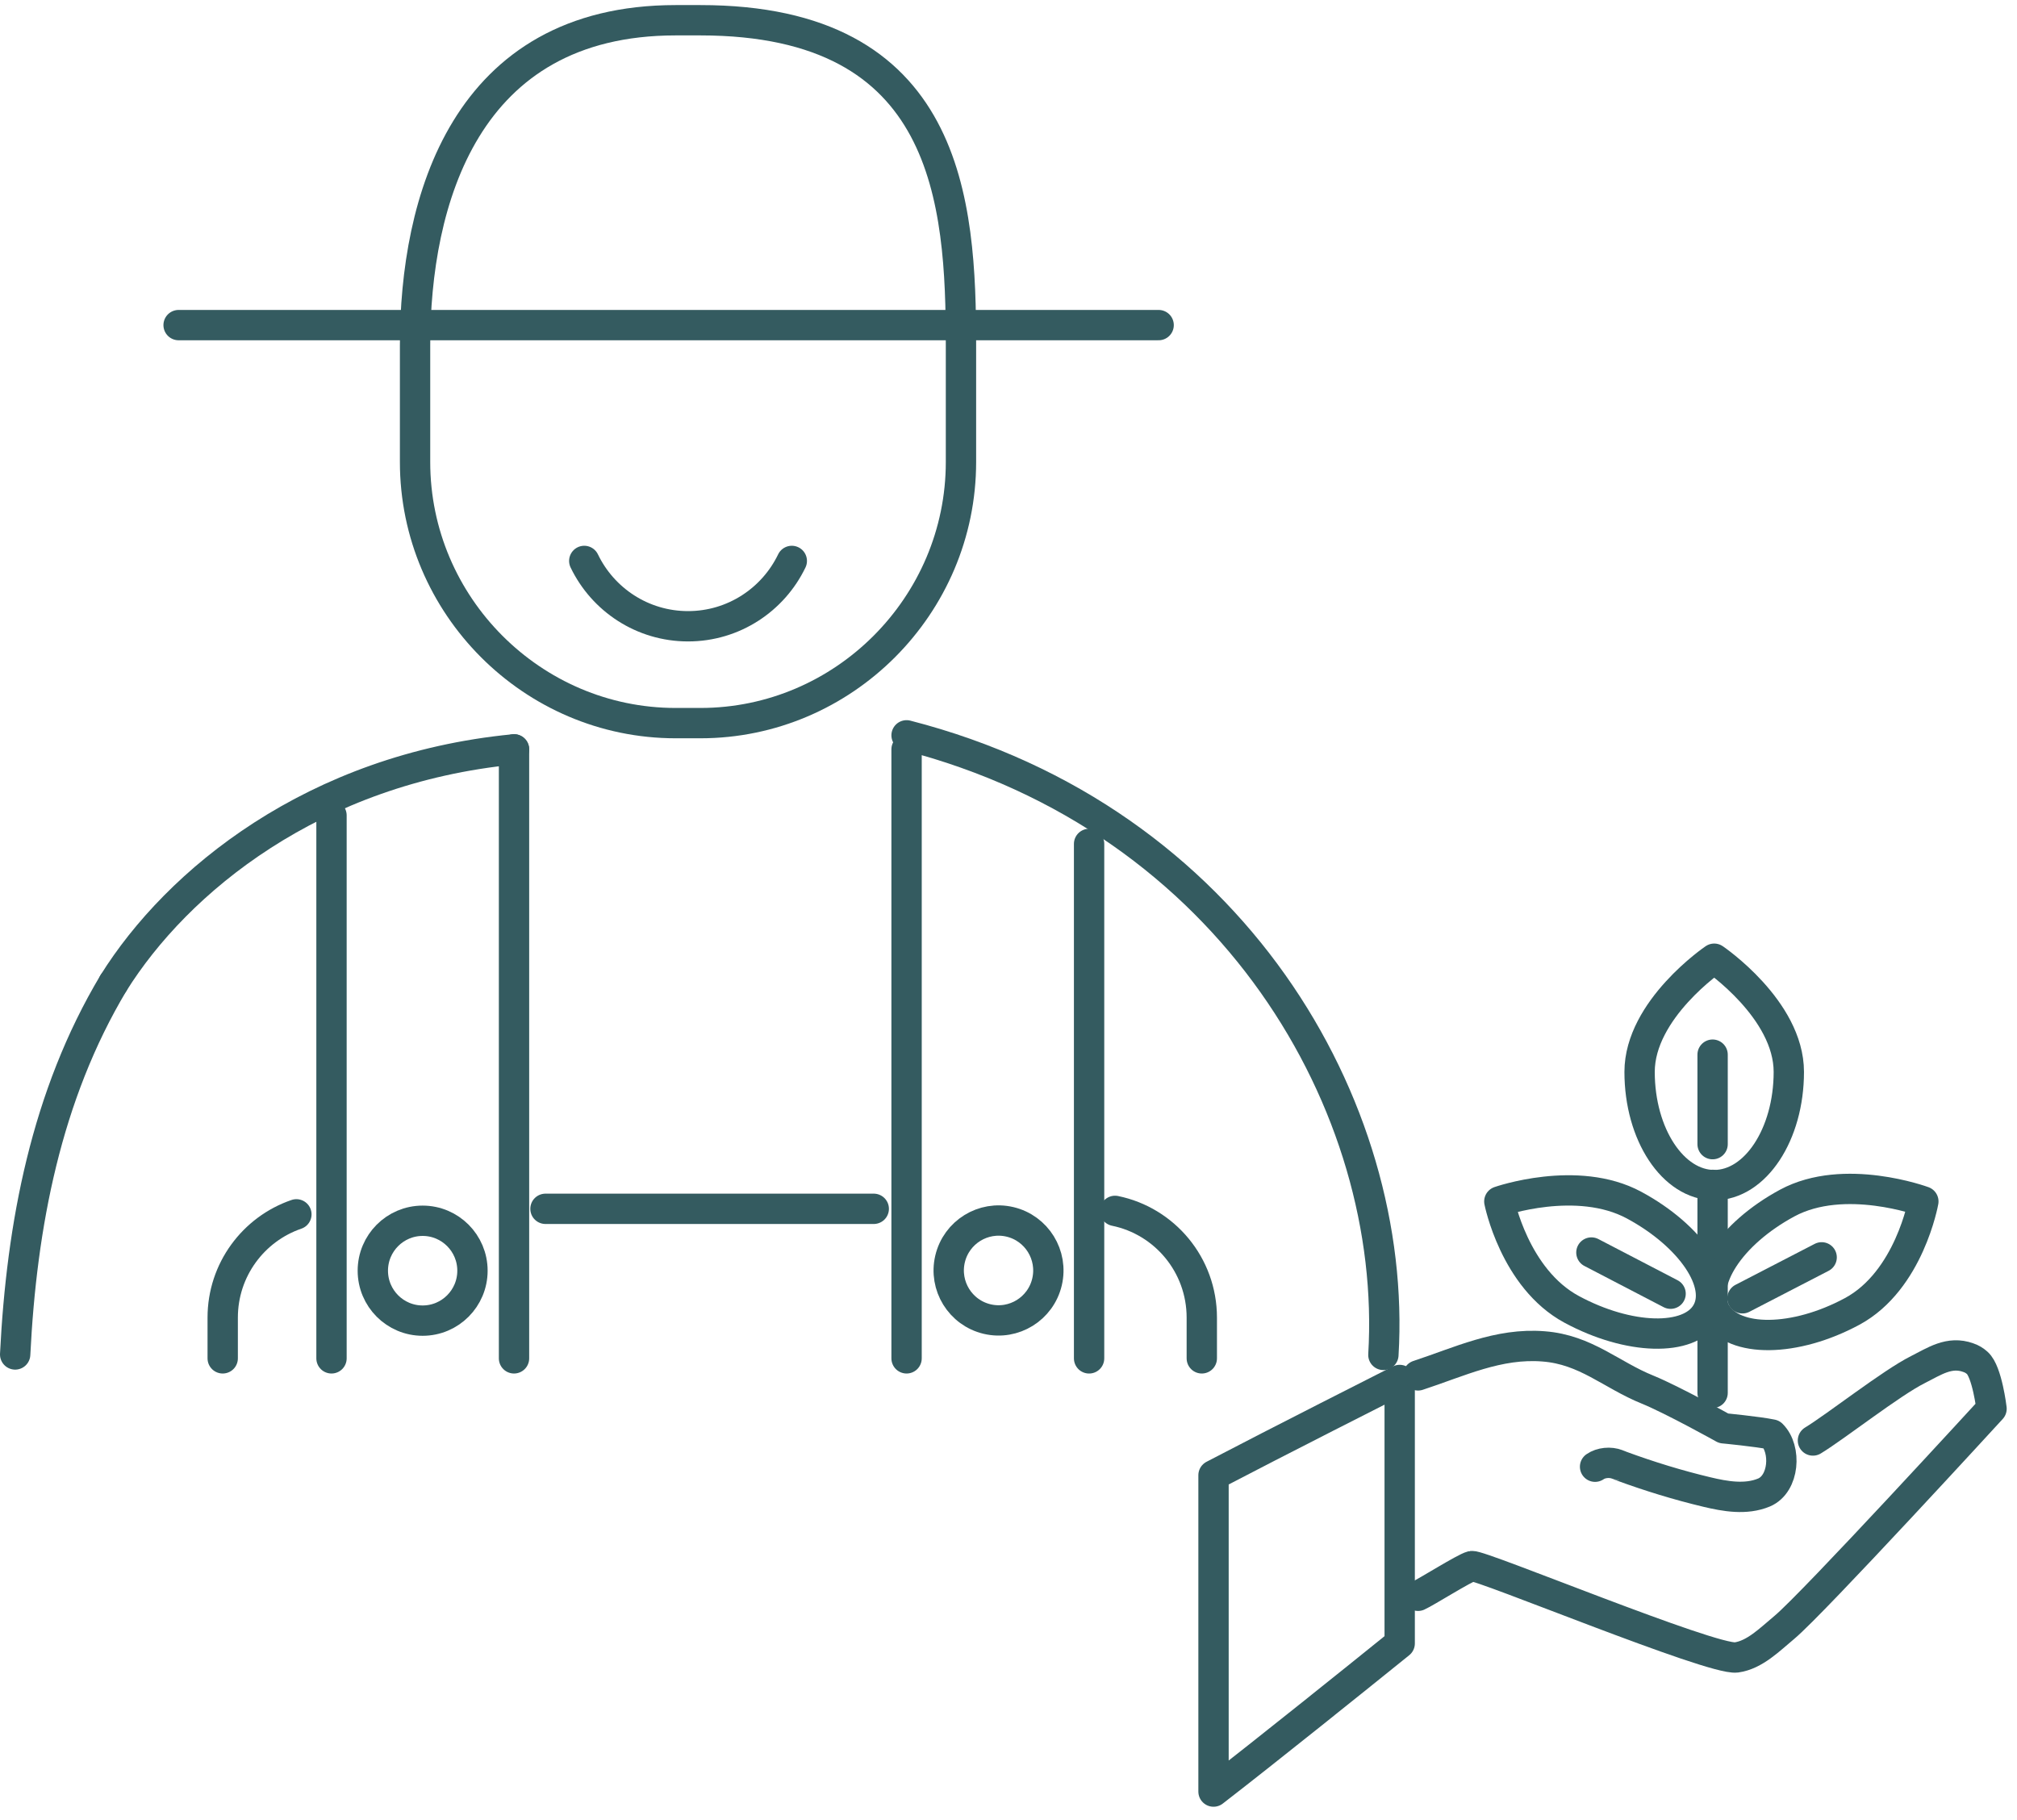
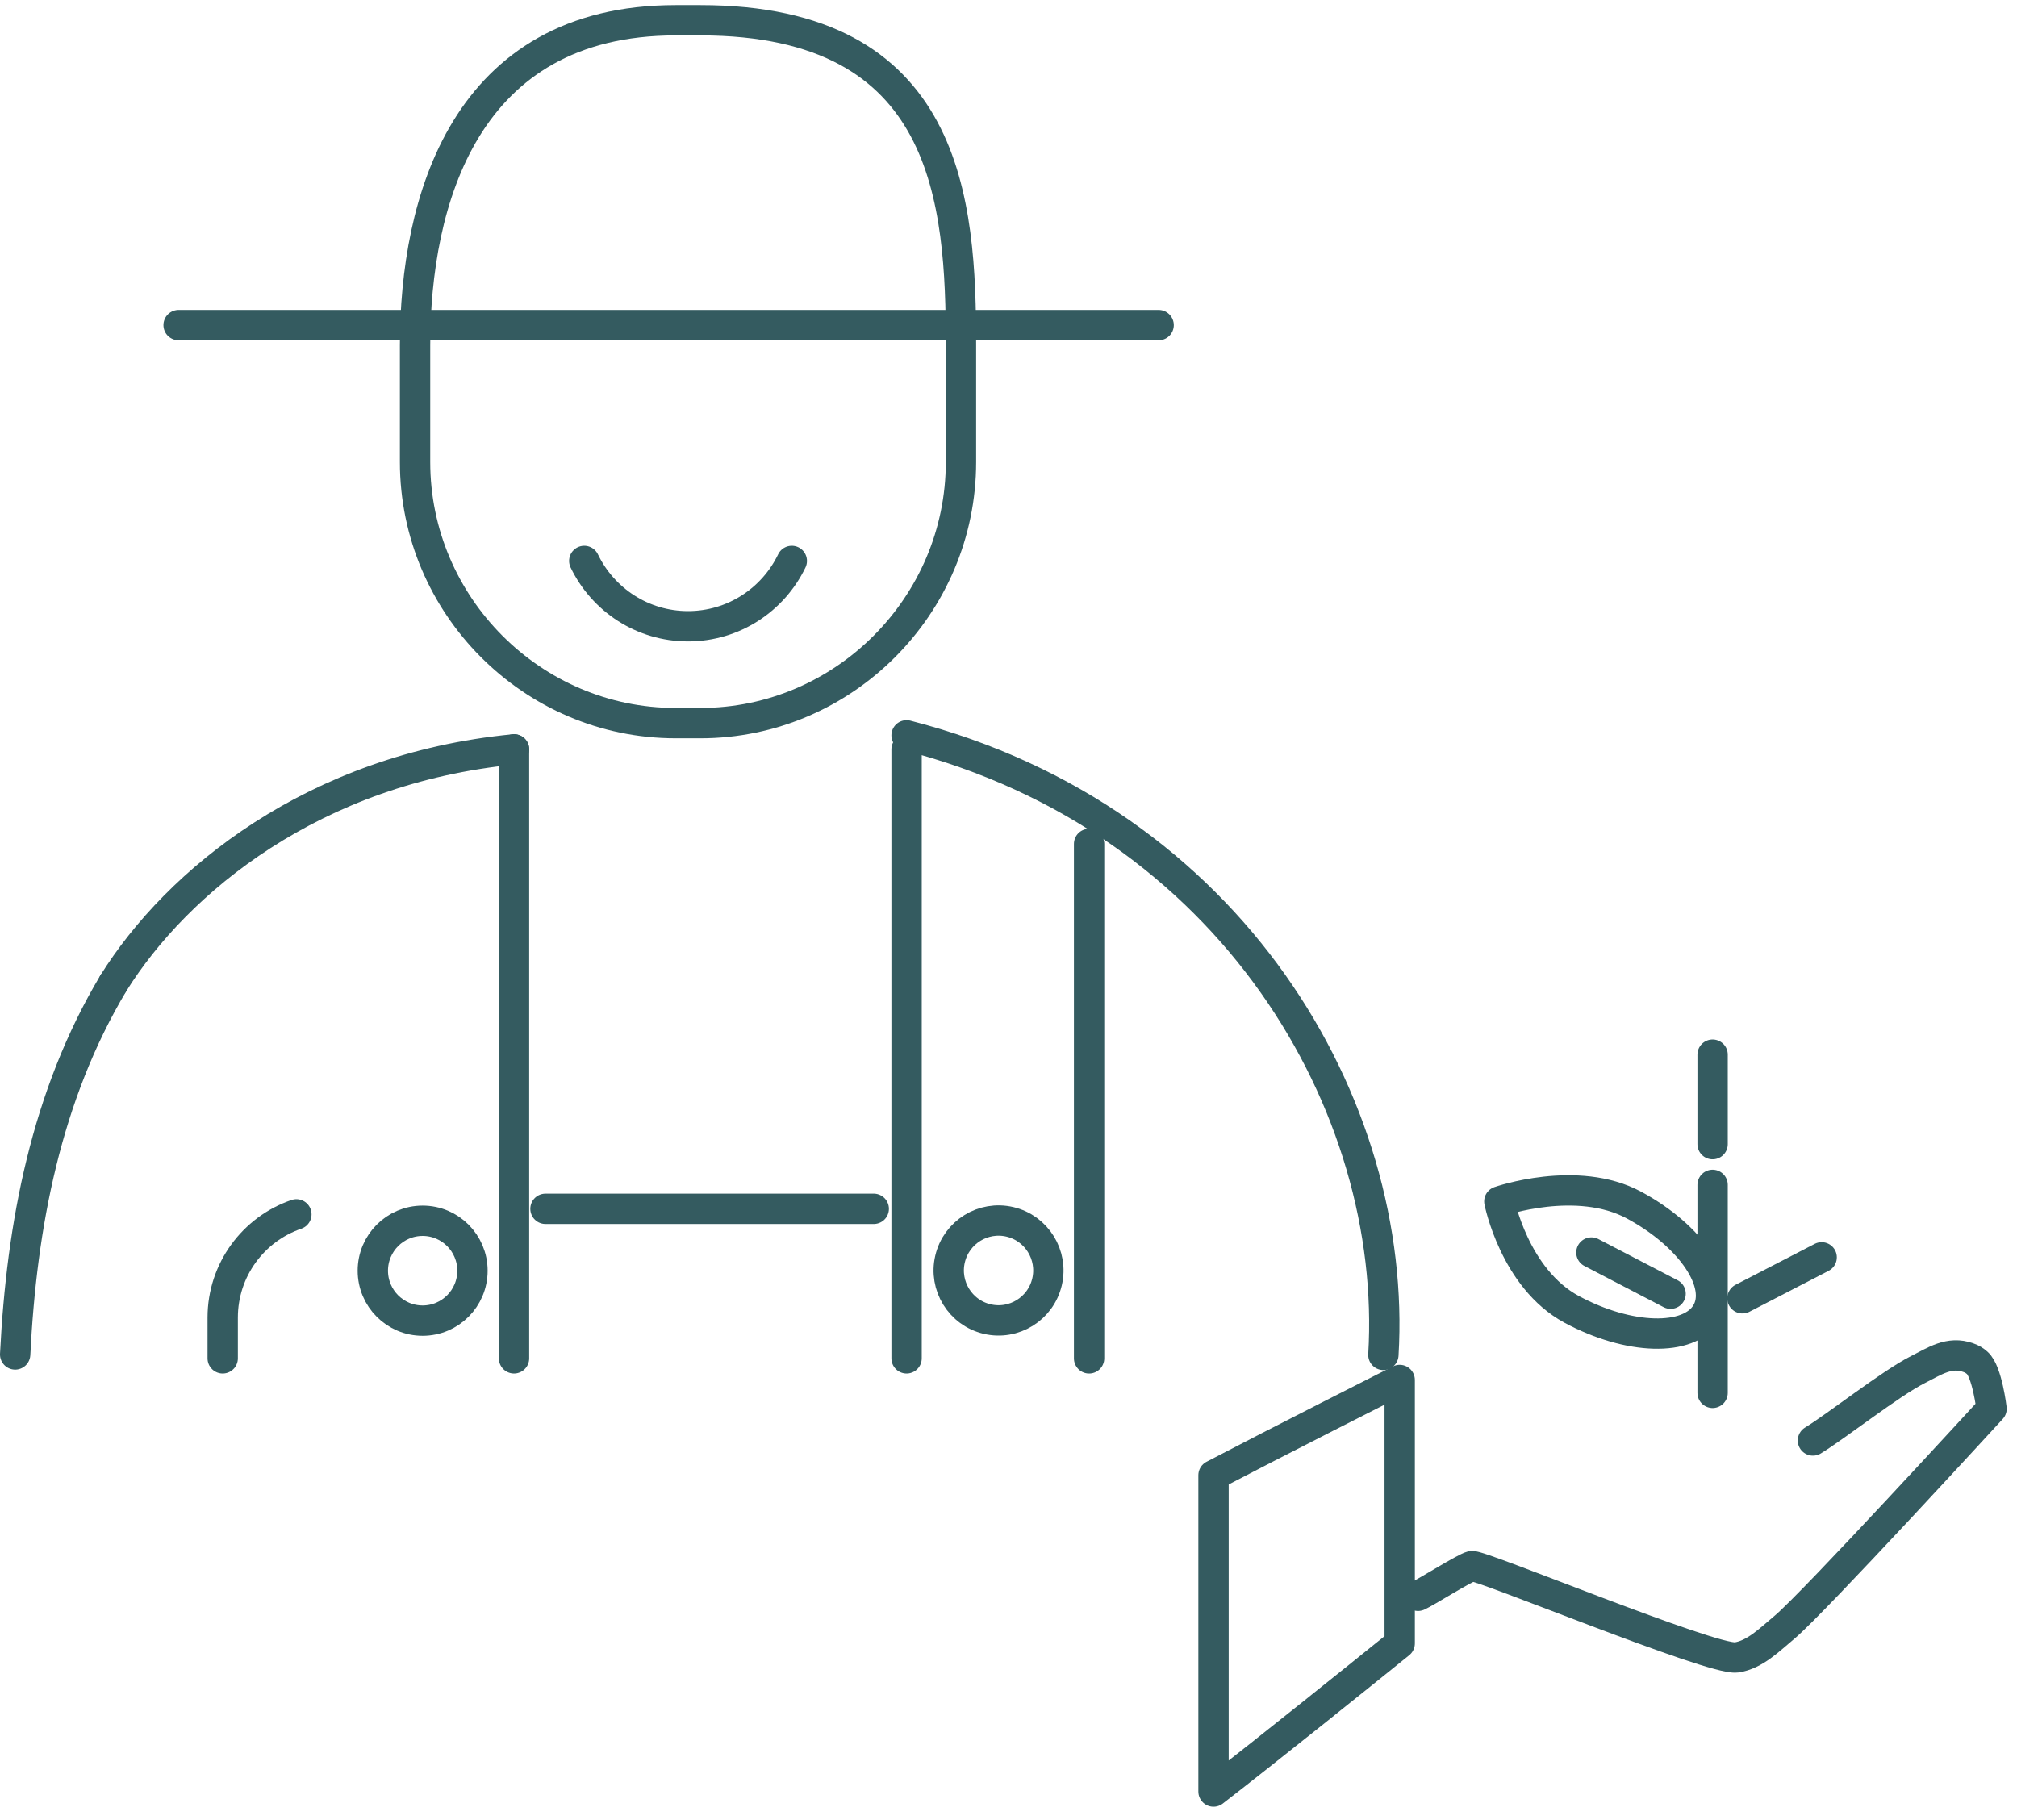
<svg xmlns="http://www.w3.org/2000/svg" width="133" height="120" viewBox="0 0 133 120" fill="none">
  <path d="M80.019 97.299V118.145C83.667 115.323 89.495 110.635 92.295 108.375V91.002C91.659 91.321 84.227 95.084 80.019 97.284V97.299Z" stroke="#345B60" stroke-width="2" stroke-linecap="round" stroke-linejoin="round" />
  <path d="M93.507 105.234C94.022 105.006 96.565 103.398 97.049 103.276C97.594 103.155 112.853 109.497 114.488 109.3C115.714 109.133 116.713 108.101 117.666 107.312C119.589 105.704 131.321 92.899 131.321 92.899C131.321 92.899 131.033 90.456 130.382 89.879C130.216 89.728 130.019 89.606 129.792 89.531C128.535 89.075 127.551 89.773 126.461 90.32C124.705 91.2 121.088 94.052 119.544 94.993" stroke="#345B60" stroke-width="2" stroke-linecap="round" stroke-linejoin="round" />
-   <path d="M105.178 96.722C105.571 96.449 106.177 96.388 106.646 96.571C106.661 96.571 106.858 96.662 106.949 96.692C108.766 97.359 110.643 97.936 112.55 98.391C113.761 98.68 115.123 98.922 116.319 98.422C117.651 97.86 117.818 95.569 116.834 94.598C115.88 94.401 113.655 94.189 113.655 94.189C113.655 94.189 110.31 92.322 108.644 91.64C106.238 90.669 104.572 89 101.787 88.787C98.805 88.544 96.201 89.819 93.507 90.699" stroke="#345B60" stroke-width="2" stroke-linecap="round" stroke-linejoin="round" />
  <path d="M112.928 91.852V78.136" stroke="#345B60" stroke-width="2" stroke-linecap="round" stroke-linejoin="round" />
-   <path d="M117.954 70.687C117.954 74.814 115.744 78.151 113.034 78.151C110.324 78.151 108.114 74.814 108.114 70.687C108.114 66.56 113.034 63.222 113.034 63.222C113.034 63.222 117.954 66.56 117.954 70.687Z" stroke="#345B60" stroke-width="2" stroke-linecap="round" stroke-linejoin="round" />
-   <path d="M122.132 86.481C118.363 88.514 114.336 88.559 113.156 86.587C111.975 84.615 114.079 81.368 117.848 79.335C121.618 77.302 126.825 79.229 126.825 79.229C126.825 79.229 125.901 84.448 122.132 86.481Z" stroke="#345B60" stroke-width="2" stroke-linecap="round" stroke-linejoin="round" />
  <path d="M103.634 86.345C107.403 88.378 111.384 88.484 112.519 86.587C113.655 84.691 111.52 81.505 107.751 79.472C103.982 77.439 98.865 79.229 98.865 79.229C98.865 79.229 99.864 84.311 103.634 86.345Z" stroke="#345B60" stroke-width="2" stroke-linecap="round" stroke-linejoin="round" />
  <path d="M112.928 75.451V69.549" stroke="#345B60" stroke-width="2" stroke-linecap="round" stroke-linejoin="round" />
  <path d="M114.896 85.616L120.119 82.915" stroke="#345B60" stroke-width="2" stroke-linecap="round" stroke-linejoin="round" />
  <path d="M110.158 85.313L104.936 82.597" stroke="#345B60" stroke-width="2" stroke-linecap="round" stroke-linejoin="round" />
  <path d="M59.779 48.491C81.275 54.013 92.204 72.994 91.22 89.349" stroke="#345B60" stroke-width="2" stroke-linecap="round" stroke-linejoin="round" />
  <path d="M7.479 64.831C3.044 72.25 1.424 80.792 1 89.319" stroke="#345B60" stroke-width="2" stroke-linecap="round" stroke-linejoin="round" />
  <path d="M33.894 49.416C20.694 50.69 11.672 58.109 7.479 64.831" stroke="#345B60" stroke-width="2" stroke-linecap="round" stroke-linejoin="round" />
  <path d="M46.185 47.686H44.55C35.104 47.686 27.369 39.933 27.369 30.466V22.774C27.369 13.306 30.624 1.335 44.55 1.335H46.185C62.594 1.335 63.366 13.306 63.366 22.774V30.466C63.366 39.933 55.631 47.686 46.185 47.686Z" stroke="#345B60" stroke-width="2" stroke-linecap="round" stroke-linejoin="round" />
-   <path d="M21.859 89.576V53.77" stroke="#345B60" stroke-width="2" stroke-linecap="round" stroke-linejoin="round" />
  <path d="M33.894 49.416V89.576" stroke="#345B60" stroke-width="2" stroke-linecap="round" stroke-linejoin="round" />
  <path d="M59.779 89.576V49.416" stroke="#345B60" stroke-width="2" stroke-linecap="round" stroke-linejoin="round" />
  <path d="M71.814 55.652V89.577" stroke="#345B60" stroke-width="2" stroke-linecap="round" stroke-linejoin="round" />
-   <path d="M73.524 79.851C76.794 80.519 79.246 83.416 79.246 86.891V89.576" stroke="#345B60" stroke-width="2" stroke-linecap="round" stroke-linejoin="round" />
  <path d="M35.968 79.715H57.615" stroke="#345B60" stroke-width="2" stroke-linecap="round" stroke-linejoin="round" />
  <path d="M14.685 89.576V86.891C14.685 83.735 16.713 81.05 19.544 80.079" stroke="#345B60" stroke-width="2" stroke-linecap="round" stroke-linejoin="round" />
  <path d="M69.04 84.537C69.457 82.767 68.363 80.994 66.598 80.576C64.832 80.159 63.063 81.254 62.646 83.024C62.229 84.794 63.323 86.567 65.089 86.985C66.854 87.403 68.624 86.306 69.04 84.537Z" stroke="#345B60" stroke-width="2" stroke-linecap="round" stroke-linejoin="round" />
  <path d="M27.869 87.088C29.683 87.088 31.154 85.614 31.154 83.796C31.154 81.978 29.683 80.503 27.869 80.503C26.055 80.503 24.584 81.978 24.584 83.796C24.584 85.614 26.055 87.088 27.869 87.088Z" stroke="#345B60" stroke-width="2" stroke-linecap="round" stroke-linejoin="round" />
  <path d="M11.777 21.439H76.4" stroke="#345B60" stroke-width="2" stroke-linecap="round" stroke-linejoin="round" />
  <path d="M52.211 36.99C50.985 39.539 48.381 41.299 45.369 41.299C42.356 41.299 39.752 39.539 38.526 36.99" stroke="#345B60" stroke-width="2" stroke-linecap="round" stroke-linejoin="round" />
</svg>